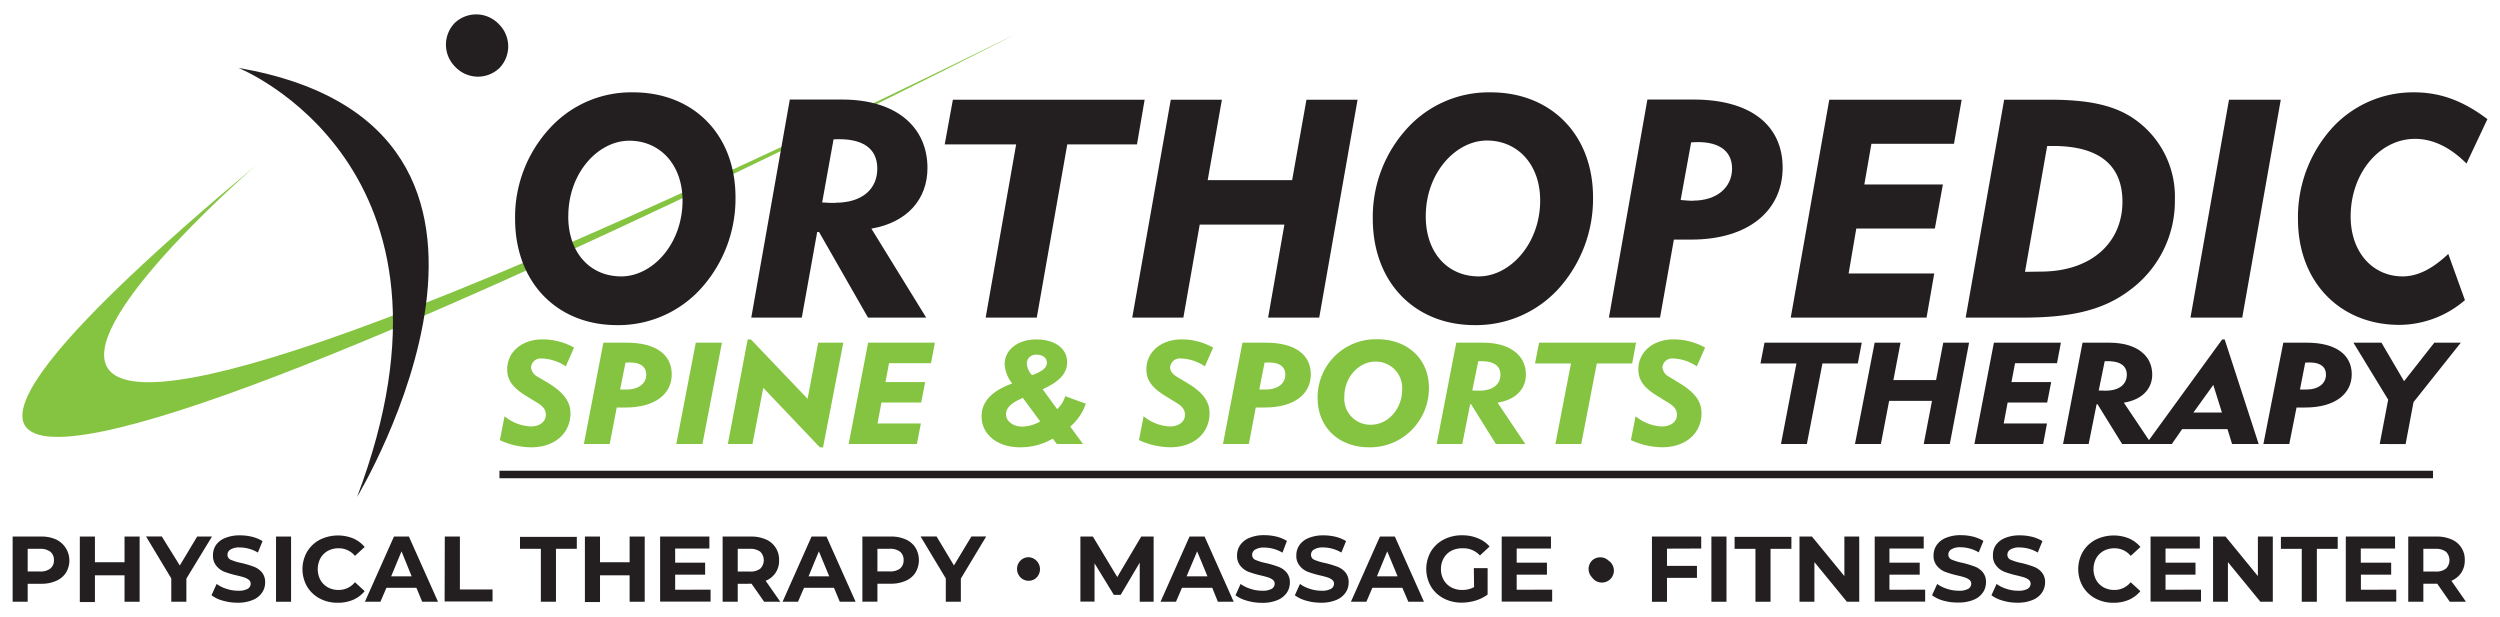
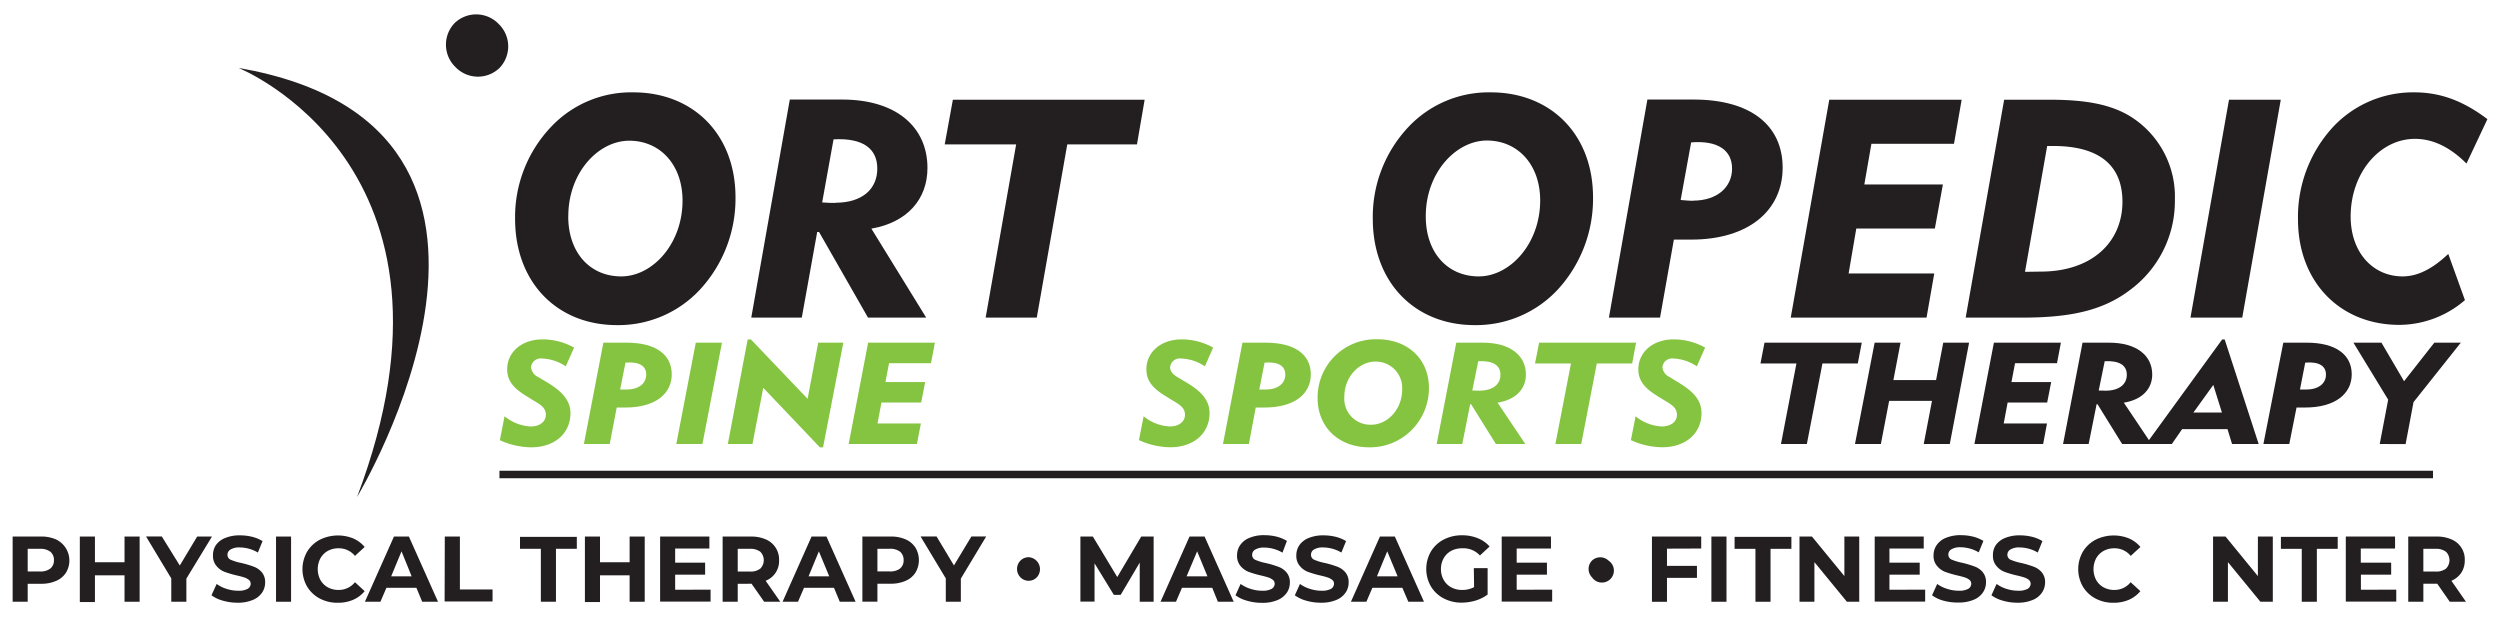
<svg xmlns="http://www.w3.org/2000/svg" id="Layer_1" data-name="Layer 1" viewBox="0 0 417.16 102.99">
  <defs>
    <style>.cls-1,.cls-4{fill:#85c441;}.cls-1,.cls-2{fill-rule:evenodd;}.cls-2,.cls-3{fill:#231f20;}</style>
  </defs>
  <title>Ortho_Logos_2020</title>
-   <path class="cls-1" d="M42.87,27.46S-67,122.16,169.39,5.73C169.39,5.73-93.24,141.14,42.87,27.46Z" />
  <path class="cls-2" d="M75.86,3.85A5.2,5.2,0,0,1,83.21,4a5.19,5.19,0,0,1,.14,7.34A5.19,5.19,0,0,1,76,11.19,5.2,5.2,0,0,1,75.86,3.85Z" />
  <path class="cls-3" d="M92,21.12a18.36,18.36,0,0,1,13.67-5.71c10,0,17.06,7,17.06,17.53a22.38,22.38,0,0,1-5.86,15.31,18.59,18.59,0,0,1-13.92,6c-10,0-17-7.14-17-17.73A21.83,21.83,0,0,1,92,21.12Zm2.82,15c0,6,3.6,10,8.84,10s10.23-5.44,10.23-12.64c0-6-3.75-10-8.89-10S94.83,28.78,94.83,36.07Z" />
  <path class="cls-3" d="M133.79,53h-8.43l6.43-36.39h8.73c9.1,0,14.24,4.63,14.24,11.42,0,5.24-3.4,9.09-9.36,10.12L154.55,53h-9.71l-8.17-14.29h-.31Zm5.6-19.17c4.52,0,7-2.31,7-5.7s-2.47-5.14-7.3-4.88l-1.9,10.53C138.11,33.86,138.88,33.86,139.39,33.86Z" />
  <path class="cls-3" d="M169.56,24.09H157.64L159,16.64H191l-1.28,7.45H178.09L173,53h-8.53Z" />
-   <path class="cls-3" d="M195.36,16.64h8.53l-2.37,13.42h14.09L218,16.64h8.53L220.13,53H211.6l2.72-15.52H200.19L197.46,53h-8.53Z" />
  <path class="cls-3" d="M235.08,21.12a18.4,18.4,0,0,1,13.67-5.71c10,0,17.07,7,17.07,17.53A22.38,22.38,0,0,1,260,48.25a18.62,18.62,0,0,1-13.93,6c-10,0-17-7.14-17-17.73A21.86,21.86,0,0,1,235.08,21.12Zm2.83,15c0,6,3.6,10,8.84,10S257,40.65,257,33.45c0-6-3.75-10-8.89-10S237.91,28.78,237.91,36.07Z" />
  <path class="cls-3" d="M277,53h-8.53l6.42-36.39h7.71c9.61,0,14.86,4.37,14.86,11.37s-5.51,12-15.27,12h-2.88Zm5.5-19.52c4.06,0,6.52-2.27,6.52-5.35s-2.41-4.73-6.83-4.37l-1.75,9.61C281.33,33.45,282.06,33.51,282.47,33.51Z" />
  <path class="cls-3" d="M305.24,16.64h22.09L326.05,24H312.27l-1.18,6.78H324.2l-1.34,7.35H309.75l-1.28,7.5h14.29L321.47,53H298.81Z" />
  <path class="cls-3" d="M334.42,16.64H342c6.07,0,10.69.77,14.24,3.29a15.76,15.76,0,0,1,6.67,13.37,18.43,18.43,0,0,1-7.45,15.06C350.71,52,345,53,337.3,53H328Zm6.07,28.68c8.68,0,13.67-5,13.67-11.66,0-6.07-3.86-9.3-11.56-9.3h-1l-3.7,21Z" />
  <path class="cls-3" d="M371.94,16.64h8.64L374.15,53h-8.64Z" />
  <path class="cls-3" d="M400.36,54.21c-9.87,0-16.91-7.14-16.91-17.62a22.18,22.18,0,0,1,5.91-15.47,18.3,18.3,0,0,1,13.52-5.71c4.36,0,8.17,1.44,12.18,4.47l-3.49,7.41c-2.73-2.73-5.61-4.12-8.59-4.12-5.91,0-10.74,5.7-10.74,12.95,0,6,3.7,10,8.68,10,2.52,0,5-1.28,7.61-3.75l2.78,7.71A16.88,16.88,0,0,1,400.36,54.21Z" />
  <path class="cls-4" d="M84.19,69.46a7.42,7.42,0,0,0,4.37,1.7c1.53,0,2.52-.81,2.52-1.94s-.78-1.65-2-2.36l-1.25-.77c-2.1-1.29-3.2-2.53-3.2-4.46,0-2.82,2.34-5,5.93-5A10.77,10.77,0,0,1,95.79,58l-1.38,3.13a7.55,7.55,0,0,0-4-1.31,1.62,1.62,0,0,0-1.8,1.45,2,2,0,0,0,1.17,1.63L91.63,64C94,65.49,95.19,67,95.19,68.94c0,3.32-2.57,5.7-6.55,5.7a12.72,12.72,0,0,1-5.23-1.19Z" />
  <path class="cls-4" d="M101.74,74.09H97.43l3.25-16.91h3.9c4.86,0,7.51,2,7.51,5.28S109.31,68,104.37,68h-1.46ZM104.52,65c2.06,0,3.31-1,3.31-2.49s-1.22-2.19-3.46-2L103.48,65Z" />
  <path class="cls-4" d="M116.1,57.18h4.37l-3.26,16.91h-4.36Z" />
  <path class="cls-4" d="M124.76,56.64h.54l9.46,9.91,1.77-9.37h4.19l-3.38,17.46h-.54l-9.44-9.93-1.8,9.38h-4.11Z" />
  <path class="cls-4" d="M144.86,57.18H156l-.65,3.42h-7l-.6,3.15h6.63l-.67,3.42h-6.63l-.65,3.49h7.23l-.66,3.43H141.61Z" />
-   <path class="cls-4" d="M170.21,74.64c-3.87,0-6.42-2.22-6.42-5.15,0-2.47,1.69-4.26,5.12-5.5a5.58,5.58,0,0,1-1.27-3.22c0-2.32,2.1-4.13,5.28-4.13s5.15,1.57,5.15,3.79c0,1.91-1.36,3.28-4.09,4.52l2.42,3.32a4.93,4.93,0,0,0,1.35-2.16l3.43,1.25a8.49,8.49,0,0,1-2.6,3.82l2.14,2.91h-4.37l-.68-.9A10.77,10.77,0,0,1,170.21,74.64Zm.47-8.24c-1.87.79-2.81,1.61-2.81,2.73s1.12,2.05,2.7,2.05a6.16,6.16,0,0,0,3-.86Zm4-5.92c0-.78-.7-1.29-1.66-1.29a1.51,1.51,0,0,0-1.69,1.41,3.17,3.17,0,0,0,.88,2C173.88,62,174.71,61.36,174.71,60.48Z" />
  <path class="cls-4" d="M190.83,69.46a7.42,7.42,0,0,0,4.37,1.7c1.53,0,2.53-.81,2.53-1.94s-.79-1.65-2-2.36l-1.25-.77c-2.1-1.29-3.19-2.53-3.19-4.46,0-2.82,2.34-5,5.92-5A10.77,10.77,0,0,1,202.43,58l-1.38,3.13a7.55,7.55,0,0,0-4-1.31,1.62,1.62,0,0,0-1.8,1.45c0,.63.39,1.15,1.18,1.63L198.27,64c2.39,1.48,3.56,2.94,3.56,4.93,0,3.32-2.57,5.7-6.55,5.7a12.72,12.72,0,0,1-5.23-1.19Z" />
  <path class="cls-4" d="M208.39,74.09h-4.32l3.25-16.91h3.9c4.86,0,7.51,2,7.51,5.28S216,68,211,68h-1.46ZM211.17,65c2.05,0,3.3-1,3.3-2.49s-1.22-2.19-3.46-2L210.13,65C210.59,65,211,65,211.17,65Z" />
  <path class="cls-4" d="M222.89,59.26a9.75,9.75,0,0,1,6.92-2.65c5.07,0,8.63,3.27,8.63,8.15a9.91,9.91,0,0,1-3,7.11,9.8,9.8,0,0,1-7,2.77c-5,0-8.58-3.31-8.58-8.24A9.74,9.74,0,0,1,222.89,59.26Zm1.43,6.95a4.34,4.34,0,0,0,4.48,4.66c2.7,0,5.17-2.53,5.17-5.88a4.39,4.39,0,0,0-4.5-4.65C226.85,60.34,224.32,62.82,224.32,66.21Z" />
  <path class="cls-4" d="M244,74.09h-4.27L243,57.18h4.42c4.6,0,7.2,2.15,7.2,5.31,0,2.43-1.71,4.22-4.73,4.7l4.63,6.9h-4.91l-4.14-6.64h-.15Zm2.83-8.9c2.29,0,3.54-1.08,3.54-2.66s-1.25-2.38-3.7-2.26l-1,4.89C246.22,65.19,246.61,65.19,246.87,65.19Z" />
  <path class="cls-4" d="M262.14,60.65h-6l.68-3.47H273l-.65,3.47h-5.9l-2.6,13.44h-4.31Z" />
  <path class="cls-4" d="M272.92,69.46a7.45,7.45,0,0,0,4.37,1.7c1.54,0,2.53-.81,2.53-1.94s-.78-1.65-2-2.36l-1.24-.77c-2.11-1.29-3.2-2.53-3.2-4.46,0-2.82,2.34-5,5.93-5A10.74,10.74,0,0,1,284.52,58l-1.38,3.13a7.53,7.53,0,0,0-3.95-1.31,1.61,1.61,0,0,0-1.79,1.45,2,2,0,0,0,1.17,1.63L280.36,64c2.4,1.48,3.56,2.94,3.56,4.93,0,3.32-2.57,5.7-6.55,5.7a12.72,12.72,0,0,1-5.23-1.19Z" />
  <path class="cls-3" d="M299.76,60.65h-6l.67-3.47h16.23L310,60.65h-5.9l-2.6,13.44h-4.32Z" />
  <path class="cls-3" d="M312.81,57.18h4.32l-1.19,6.24h7.12l1.2-6.24h4.31l-3.22,16.91H321l1.38-7.2h-7.15l-1.38,7.2h-4.32Z" />
  <path class="cls-3" d="M332.71,57.18h11.18l-.65,3.42h-7l-.6,3.15h6.63l-.67,3.42H335l-.65,3.49h7.22l-.64,3.43H329.46Z" />
  <path class="cls-3" d="M348.52,74.09h-4.27l3.25-16.91h4.43c4.6,0,7.2,2.15,7.2,5.31,0,2.43-1.72,4.22-4.74,4.7l4.63,6.9h-4.91L350,67.45h-.15Zm2.83-8.9c2.29,0,3.54-1.08,3.54-2.66s-1.25-2.38-3.69-2.26l-1,4.89C350.7,65.19,351.09,65.19,351.35,65.19Z" />
  <path class="cls-3" d="M358.11,74.09,370.8,56.64h.42l5.67,17.45h-4.44l-.76-2.48h-7.57l-1.72,2.48Zm11.21-9.86L366,68.84h4.76Z" />
  <path class="cls-3" d="M382,74.09h-4.32L381,57.18h3.9c4.86,0,7.52,2,7.52,5.28S389.6,68,384.66,68h-1.45ZM384.81,65c2.06,0,3.31-1,3.31-2.49s-1.22-2.19-3.46-2L383.78,65Z" />
  <path class="cls-3" d="M397.09,74.09l1.41-7.4-5.8-9.51h4.68l3.77,6.43,5.05-6.43h4.42l-7.89,9.92-1.32,7Z" />
  <path class="cls-2" d="M39.79,11.33s40.75,16.3,19.79,71.6C59.58,82.93,96.84,21.22,39.79,11.33Z" />
  <path class="cls-3" d="M9.32,90A3.89,3.89,0,0,1,11,95.57a3.63,3.63,0,0,1-1.64,1.36,6,6,0,0,1-2.5.48H4.62v3H2.11V89.53H6.82A6,6,0,0,1,9.32,90ZM8.4,94.87A1.72,1.72,0,0,0,9,93.48a1.75,1.75,0,0,0-.59-1.41,2.67,2.67,0,0,0-1.72-.49H4.62v3.78H6.68A2.67,2.67,0,0,0,8.4,94.87Z" />
  <path class="cls-3" d="M23.3,89.53v10.88H20.78V96H15.84v4.46H13.32V89.53h2.52v4.29h4.94V89.53Z" />
  <path class="cls-3" d="M31.1,96.55v3.86H28.58V96.52l-4.21-7H27L30,94.36l2.9-4.83h2.47Z" />
  <path class="cls-3" d="M37.23,100.24a5.65,5.65,0,0,1-1.94-.91l.86-1.89a5.6,5.6,0,0,0,1.66.82,6.12,6.12,0,0,0,1.92.31,3.12,3.12,0,0,0,1.59-.31,1,1,0,0,0,.51-.85.82.82,0,0,0-.3-.65,2.39,2.39,0,0,0-.78-.41c-.31-.1-.74-.22-1.28-.34a17,17,0,0,1-2-.59,3.24,3.24,0,0,1-1.36-1,2.53,2.53,0,0,1-.57-1.74A3,3,0,0,1,36,91a3.4,3.4,0,0,1,1.55-1.22,6.31,6.31,0,0,1,2.52-.45,8.69,8.69,0,0,1,2,.24,6.23,6.23,0,0,1,1.74.72l-.78,1.91a6,6,0,0,0-3-.85,2.78,2.78,0,0,0-1.56.34,1,1,0,0,0-.51.9.88.88,0,0,0,.58.83,8.88,8.88,0,0,0,1.78.53,17.64,17.64,0,0,1,2,.6,3.25,3.25,0,0,1,1.36.93,2.52,2.52,0,0,1,.56,1.72,2.94,2.94,0,0,1-.52,1.7,3.37,3.37,0,0,1-1.56,1.22,6.36,6.36,0,0,1-2.53.45A8.61,8.61,0,0,1,37.23,100.24Z" />
  <path class="cls-3" d="M46.06,89.53h2.51v10.88H46.06Z" />
  <path class="cls-3" d="M53.35,99.87a5.42,5.42,0,0,1-2.11-2,5.85,5.85,0,0,1,0-5.8,5.42,5.42,0,0,1,2.11-2,6.8,6.8,0,0,1,5.58-.23,5.15,5.15,0,0,1,1.92,1.43l-1.62,1.49a3.46,3.46,0,0,0-2.73-1.27,3.7,3.7,0,0,0-1.81.44,3.26,3.26,0,0,0-1.23,1.24,3.9,3.9,0,0,0,0,3.6A3.26,3.26,0,0,0,54.69,98a3.7,3.7,0,0,0,1.81.44,3.45,3.45,0,0,0,2.73-1.29l1.62,1.49a5.16,5.16,0,0,1-1.93,1.45,6.42,6.42,0,0,1-2.56.49A6.29,6.29,0,0,1,53.35,99.87Z" />
  <path class="cls-3" d="M69.48,98.08h-5l-1,2.33H60.89l4.85-10.88h2.49l4.86,10.88H70.45Zm-.79-1.91L67,92l-1.73,4.17Z" />
  <path class="cls-3" d="M74.22,89.53h2.52v8.83h5.45v2h-8Z" />
  <path class="cls-3" d="M90.25,91.58H86.77v-2h9.48v2H92.77v8.83H90.25Z" />
  <path class="cls-3" d="M107.58,89.53v10.88h-2.52V96h-4.94v4.46H97.6V89.53h2.52v4.29h4.94V89.53Z" />
  <path class="cls-3" d="M118.57,98.39v2h-8.42V89.53h8.22v2h-5.71v2.36h5v2h-5v2.52Z" />
  <path class="cls-3" d="M127.51,100.41l-2.1-3H123.1v3h-2.52V89.53h4.71a6.08,6.08,0,0,1,2.51.48A3.63,3.63,0,0,1,130,93.48a3.52,3.52,0,0,1-2.24,3.43l2.44,3.5Zm-.64-8.34a2.67,2.67,0,0,0-1.72-.49H123.1v3.79h2.05a2.61,2.61,0,0,0,1.72-.49,2,2,0,0,0,0-2.81Z" />
  <path class="cls-3" d="M139.16,98.08h-5l-1,2.33h-2.58l4.84-10.88h2.49l4.86,10.88h-2.64Zm-.79-1.91L136.64,92l-1.72,4.17Z" />
  <path class="cls-3" d="M151.11,90a3.71,3.71,0,0,1,1.64,1.37,4.07,4.07,0,0,1,0,4.19,3.63,3.63,0,0,1-1.64,1.36,6,6,0,0,1-2.51.48h-2.19v3H143.9V89.53h4.7A6,6,0,0,1,151.11,90Zm-.92,4.86a1.72,1.72,0,0,0,.59-1.39,1.75,1.75,0,0,0-.59-1.41,2.7,2.7,0,0,0-1.73-.49h-2.05v3.78h2.05A2.7,2.7,0,0,0,150.19,94.87Z" />
  <path class="cls-3" d="M160.33,96.55v3.86h-2.51V96.52l-4.21-7h2.67l2.9,4.83,2.91-4.83h2.47Z" />
  <path class="cls-3" d="M170.28,96.34a2,2,0,0,1,0-2.8,1.91,1.91,0,0,1,1.38-.56A2,2,0,0,1,173,96.34a1.86,1.86,0,0,1-1.37.57A1.88,1.88,0,0,1,170.28,96.34Z" />
  <path class="cls-3" d="M190.18,100.41l0-6.53L187,99.26h-1.14L182.64,94v6.39h-2.36V89.53h2.08l4.07,6.76,4-6.76h2.07l0,10.88Z" />
  <path class="cls-3" d="M202.28,98.08h-5.05l-1,2.33h-2.58l4.84-10.88H201l4.86,10.88h-2.64Zm-.8-1.91L199.76,92,198,96.17Z" />
  <path class="cls-3" d="M208.09,100.24a5.68,5.68,0,0,1-1.93-.91l.85-1.89a5.66,5.66,0,0,0,1.67.82,6.12,6.12,0,0,0,1.92.31,3.12,3.12,0,0,0,1.59-.31,1,1,0,0,0,.51-.85.82.82,0,0,0-.3-.65,2.39,2.39,0,0,0-.78-.41c-.32-.1-.74-.22-1.28-.34a17.86,17.86,0,0,1-2-.59,3.36,3.36,0,0,1-1.36-1,2.58,2.58,0,0,1-.56-1.74,3,3,0,0,1,.51-1.71,3.4,3.4,0,0,1,1.55-1.22,6.28,6.28,0,0,1,2.52-.45,8.75,8.75,0,0,1,2,.24,6.23,6.23,0,0,1,1.74.72L214,92.22a6.07,6.07,0,0,0-3-.85,2.82,2.82,0,0,0-1.56.34,1,1,0,0,0-.5.9.88.88,0,0,0,.58.83,8.88,8.88,0,0,0,1.78.53,16.83,16.83,0,0,1,2,.6,3.19,3.19,0,0,1,1.36.93,2.48,2.48,0,0,1,.57,1.72,2.94,2.94,0,0,1-.52,1.7,3.48,3.48,0,0,1-1.56,1.22,6.36,6.36,0,0,1-2.53.45A8.73,8.73,0,0,1,208.09,100.24Z" />
  <path class="cls-3" d="M218,100.24a5.65,5.65,0,0,1-1.94-.91l.86-1.89a5.6,5.6,0,0,0,1.66.82,6.12,6.12,0,0,0,1.92.31,3.12,3.12,0,0,0,1.59-.31,1,1,0,0,0,.51-.85.82.82,0,0,0-.3-.65,2.39,2.39,0,0,0-.78-.41c-.31-.1-.74-.22-1.28-.34a17,17,0,0,1-2-.59,3.24,3.24,0,0,1-1.36-1,2.53,2.53,0,0,1-.57-1.74A3,3,0,0,1,216.8,91a3.4,3.4,0,0,1,1.55-1.22,6.31,6.31,0,0,1,2.52-.45,8.69,8.69,0,0,1,2,.24,6.23,6.23,0,0,1,1.74.72l-.78,1.91a6.07,6.07,0,0,0-3-.85,2.84,2.84,0,0,0-1.57.34,1,1,0,0,0-.5.9.88.88,0,0,0,.58.83,8.88,8.88,0,0,0,1.78.53,17.64,17.64,0,0,1,2,.6,3.32,3.32,0,0,1,1.36.93,2.52,2.52,0,0,1,.56,1.72,2.94,2.94,0,0,1-.52,1.7,3.43,3.43,0,0,1-1.56,1.22,6.36,6.36,0,0,1-2.53.45A8.61,8.61,0,0,1,218,100.24Z" />
  <path class="cls-3" d="M234,98.08H229l-1,2.33h-2.58l4.84-10.88h2.49l4.86,10.88H235Zm-.79-1.91L231.48,92l-1.72,4.17Z" />
  <path class="cls-3" d="M245.93,94.8h2.3v4.41a6.58,6.58,0,0,1-2,1,8.26,8.26,0,0,1-2.35.35,6.35,6.35,0,0,1-3-.72,5.38,5.38,0,0,1-2.12-2,5.85,5.85,0,0,1,0-5.8,5.34,5.34,0,0,1,2.13-2,6.51,6.51,0,0,1,3.08-.72,6.71,6.71,0,0,1,2.59.48,5.12,5.12,0,0,1,2,1.39l-1.61,1.5A3.75,3.75,0,0,0,244,91.49a3.86,3.86,0,0,0-1.85.43,3.15,3.15,0,0,0-1.25,1.23,3.64,3.64,0,0,0-.46,1.82,3.6,3.6,0,0,0,.46,1.8A3.17,3.17,0,0,0,242.15,98a3.74,3.74,0,0,0,1.82.44,4.09,4.09,0,0,0,2-.47Z" />
  <path class="cls-3" d="M259,98.39v2h-8.42V89.53h8.22v2h-5.72v2.36h5.05v2h-5.05v2.52Z" />
  <path class="cls-3" d="M265.65,96.34a2,2,0,0,1,0-2.8,2,2,0,0,1,2.75,0,2,2,0,1,1-2.75,2.8Z" />
  <path class="cls-3" d="M278.16,91.55v2.87h5v2h-5v4h-2.51V89.53h8.22v2Z" />
  <path class="cls-3" d="M285.57,89.53h2.52v10.88h-2.52Z" />
  <path class="cls-3" d="M292.92,91.58h-3.48v-2h9.48v2h-3.48v8.83h-2.52Z" />
  <path class="cls-3" d="M310.24,89.53v10.88h-2.06l-5.42-6.61v6.61h-2.49V89.53h2.08l5.41,6.6v-6.6Z" />
  <path class="cls-3" d="M321.24,98.39v2h-8.42V89.53H321v2h-5.72v2.36h5.05v2h-5.05v2.52Z" />
  <path class="cls-3" d="M324.33,100.24a5.65,5.65,0,0,1-1.94-.91l.86-1.89a5.6,5.6,0,0,0,1.66.82,6.13,6.13,0,0,0,1.93.31,3.1,3.1,0,0,0,1.58-.31,1,1,0,0,0,.51-.85.82.82,0,0,0-.3-.65,2.39,2.39,0,0,0-.78-.41c-.31-.1-.74-.22-1.28-.34a17.62,17.62,0,0,1-2-.59,3.3,3.3,0,0,1-1.36-1,2.53,2.53,0,0,1-.57-1.74,3,3,0,0,1,.51-1.71,3.4,3.4,0,0,1,1.55-1.22,6.31,6.31,0,0,1,2.52-.45,8.63,8.63,0,0,1,2,.24,6.23,6.23,0,0,1,1.74.72l-.78,1.91a6,6,0,0,0-3-.85,2.78,2.78,0,0,0-1.56.34,1,1,0,0,0-.51.9.89.89,0,0,0,.58.83,9.1,9.1,0,0,0,1.78.53,17.64,17.64,0,0,1,2,.6,3.25,3.25,0,0,1,1.36.93,2.52,2.52,0,0,1,.56,1.72,2.94,2.94,0,0,1-.52,1.7,3.37,3.37,0,0,1-1.56,1.22,6.36,6.36,0,0,1-2.53.45A8.61,8.61,0,0,1,324.33,100.24Z" />
  <path class="cls-3" d="M334.24,100.24a5.74,5.74,0,0,1-1.94-.91l.86-1.89a5.6,5.6,0,0,0,1.66.82,6.13,6.13,0,0,0,1.93.31,3.1,3.1,0,0,0,1.58-.31,1,1,0,0,0,.51-.85.82.82,0,0,0-.3-.65,2.39,2.39,0,0,0-.78-.41c-.31-.1-.74-.22-1.28-.34a17.62,17.62,0,0,1-2-.59,3.3,3.3,0,0,1-1.36-1,2.53,2.53,0,0,1-.57-1.74A3,3,0,0,1,333,91a3.45,3.45,0,0,1,1.55-1.22,6.31,6.31,0,0,1,2.52-.45,8.63,8.63,0,0,1,2,.24,6.23,6.23,0,0,1,1.74.72l-.78,1.91a6,6,0,0,0-3-.85,2.78,2.78,0,0,0-1.56.34,1,1,0,0,0-.51.9.89.89,0,0,0,.59.83,8.75,8.75,0,0,0,1.77.53,17.64,17.64,0,0,1,2,.6,3.25,3.25,0,0,1,1.36.93,2.48,2.48,0,0,1,.57,1.72,3,3,0,0,1-.53,1.7,3.37,3.37,0,0,1-1.56,1.22,6.33,6.33,0,0,1-2.53.45A8.61,8.61,0,0,1,334.24,100.24Z" />
  <path class="cls-3" d="M349.66,99.87a5.42,5.42,0,0,1-2.11-2,5.85,5.85,0,0,1,0-5.8,5.42,5.42,0,0,1,2.11-2,6.8,6.8,0,0,1,5.58-.23,5.15,5.15,0,0,1,1.92,1.43l-1.62,1.49a3.45,3.45,0,0,0-2.73-1.27,3.69,3.69,0,0,0-1.8.44,3.21,3.21,0,0,0-1.24,1.24,3.9,3.9,0,0,0,0,3.6A3.21,3.21,0,0,0,351,98a3.69,3.69,0,0,0,1.8.44,3.44,3.44,0,0,0,2.73-1.29l1.62,1.49a5.16,5.16,0,0,1-1.93,1.45,6.39,6.39,0,0,1-2.56.49A6.29,6.29,0,0,1,349.66,99.87Z" />
-   <path class="cls-3" d="M367.27,98.39v2h-8.42V89.53h8.22v2h-5.72v2.36h5v2h-5v2.52Z" />
  <path class="cls-3" d="M379.25,89.53v10.88h-2.07l-5.42-6.61v6.61h-2.48V89.53h2.08l5.4,6.6v-6.6Z" />
  <path class="cls-3" d="M384.08,91.58H380.6v-2h9.48v2H386.6v8.83h-2.52Z" />
  <path class="cls-3" d="M399.85,98.39v2h-8.42V89.53h8.22v2h-5.72v2.36H399v2h-5.05v2.52Z" />
  <path class="cls-3" d="M408.78,100.41l-2.09-3h-2.32v3h-2.52V89.53h4.71a6.08,6.08,0,0,1,2.51.48,3.59,3.59,0,0,1,2.21,3.47,3.68,3.68,0,0,1-.58,2.09,3.74,3.74,0,0,1-1.65,1.34l2.43,3.5Zm-.63-8.34a2.7,2.7,0,0,0-1.73-.49h-2.05v3.79h2.05a2.64,2.64,0,0,0,1.73-.49,2,2,0,0,0,0-2.81Z" />
  <rect class="cls-3" x="83.34" y="78.55" width="322.64" height="1.25" />
</svg>